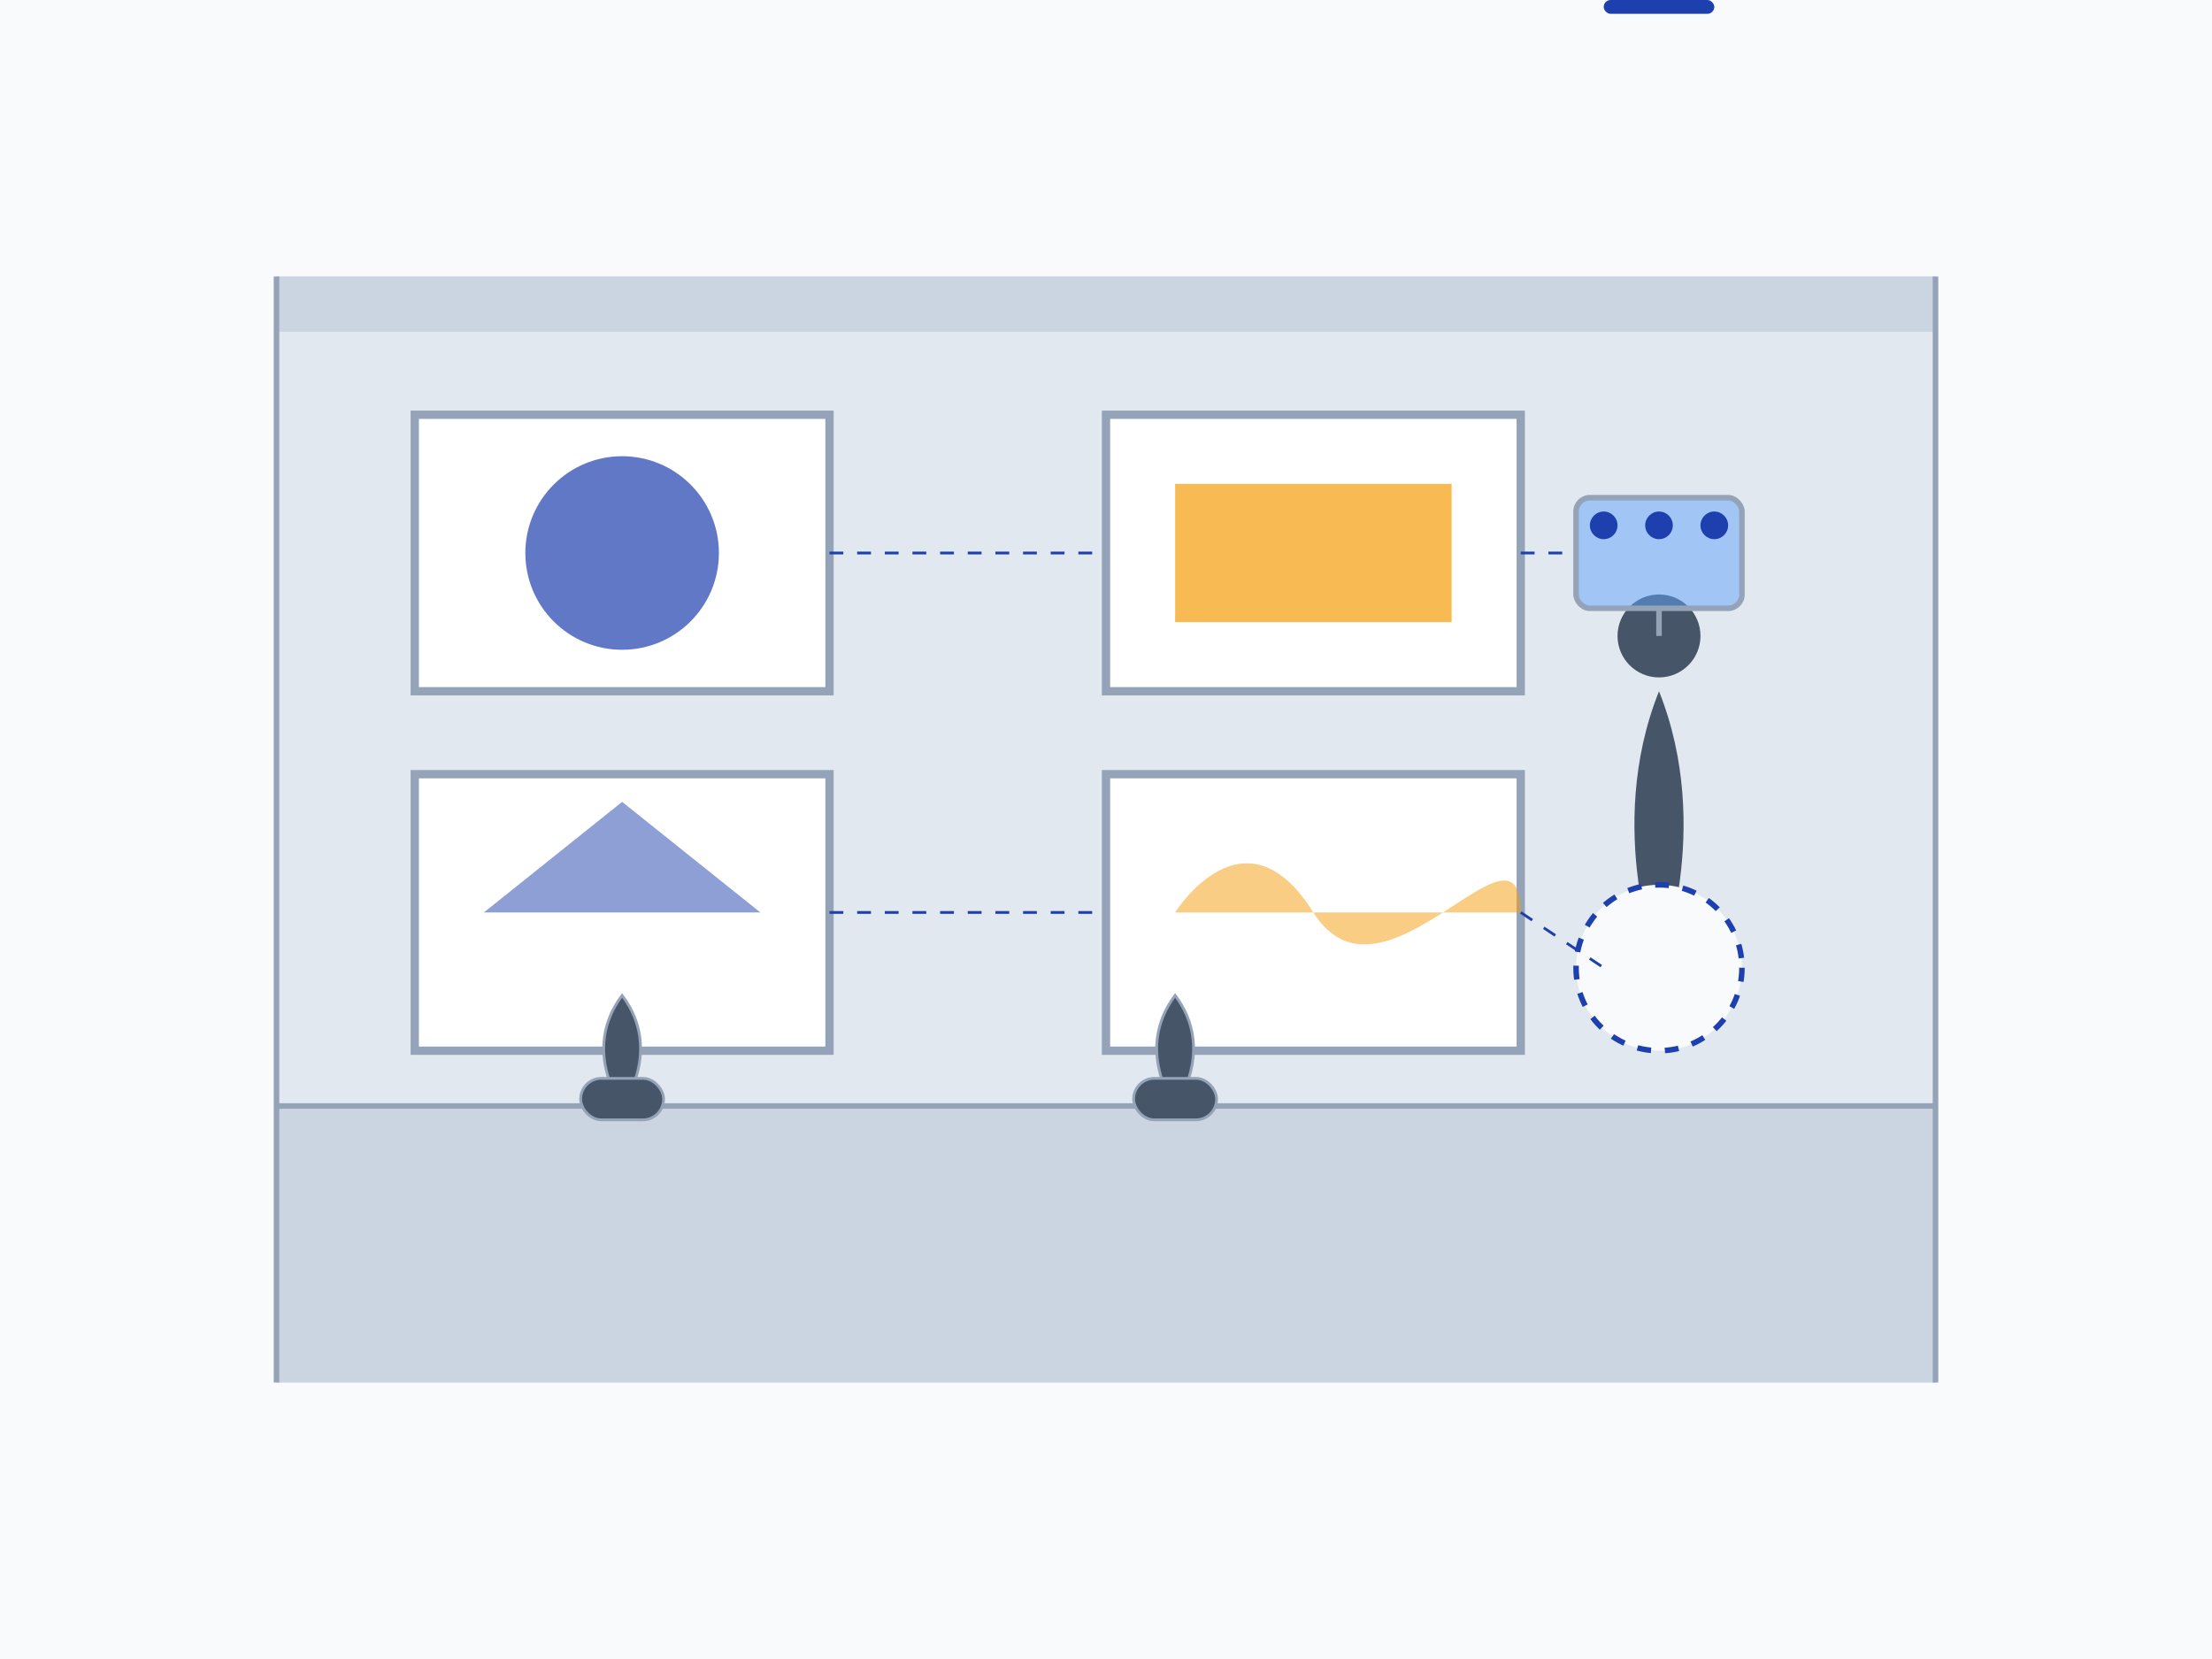
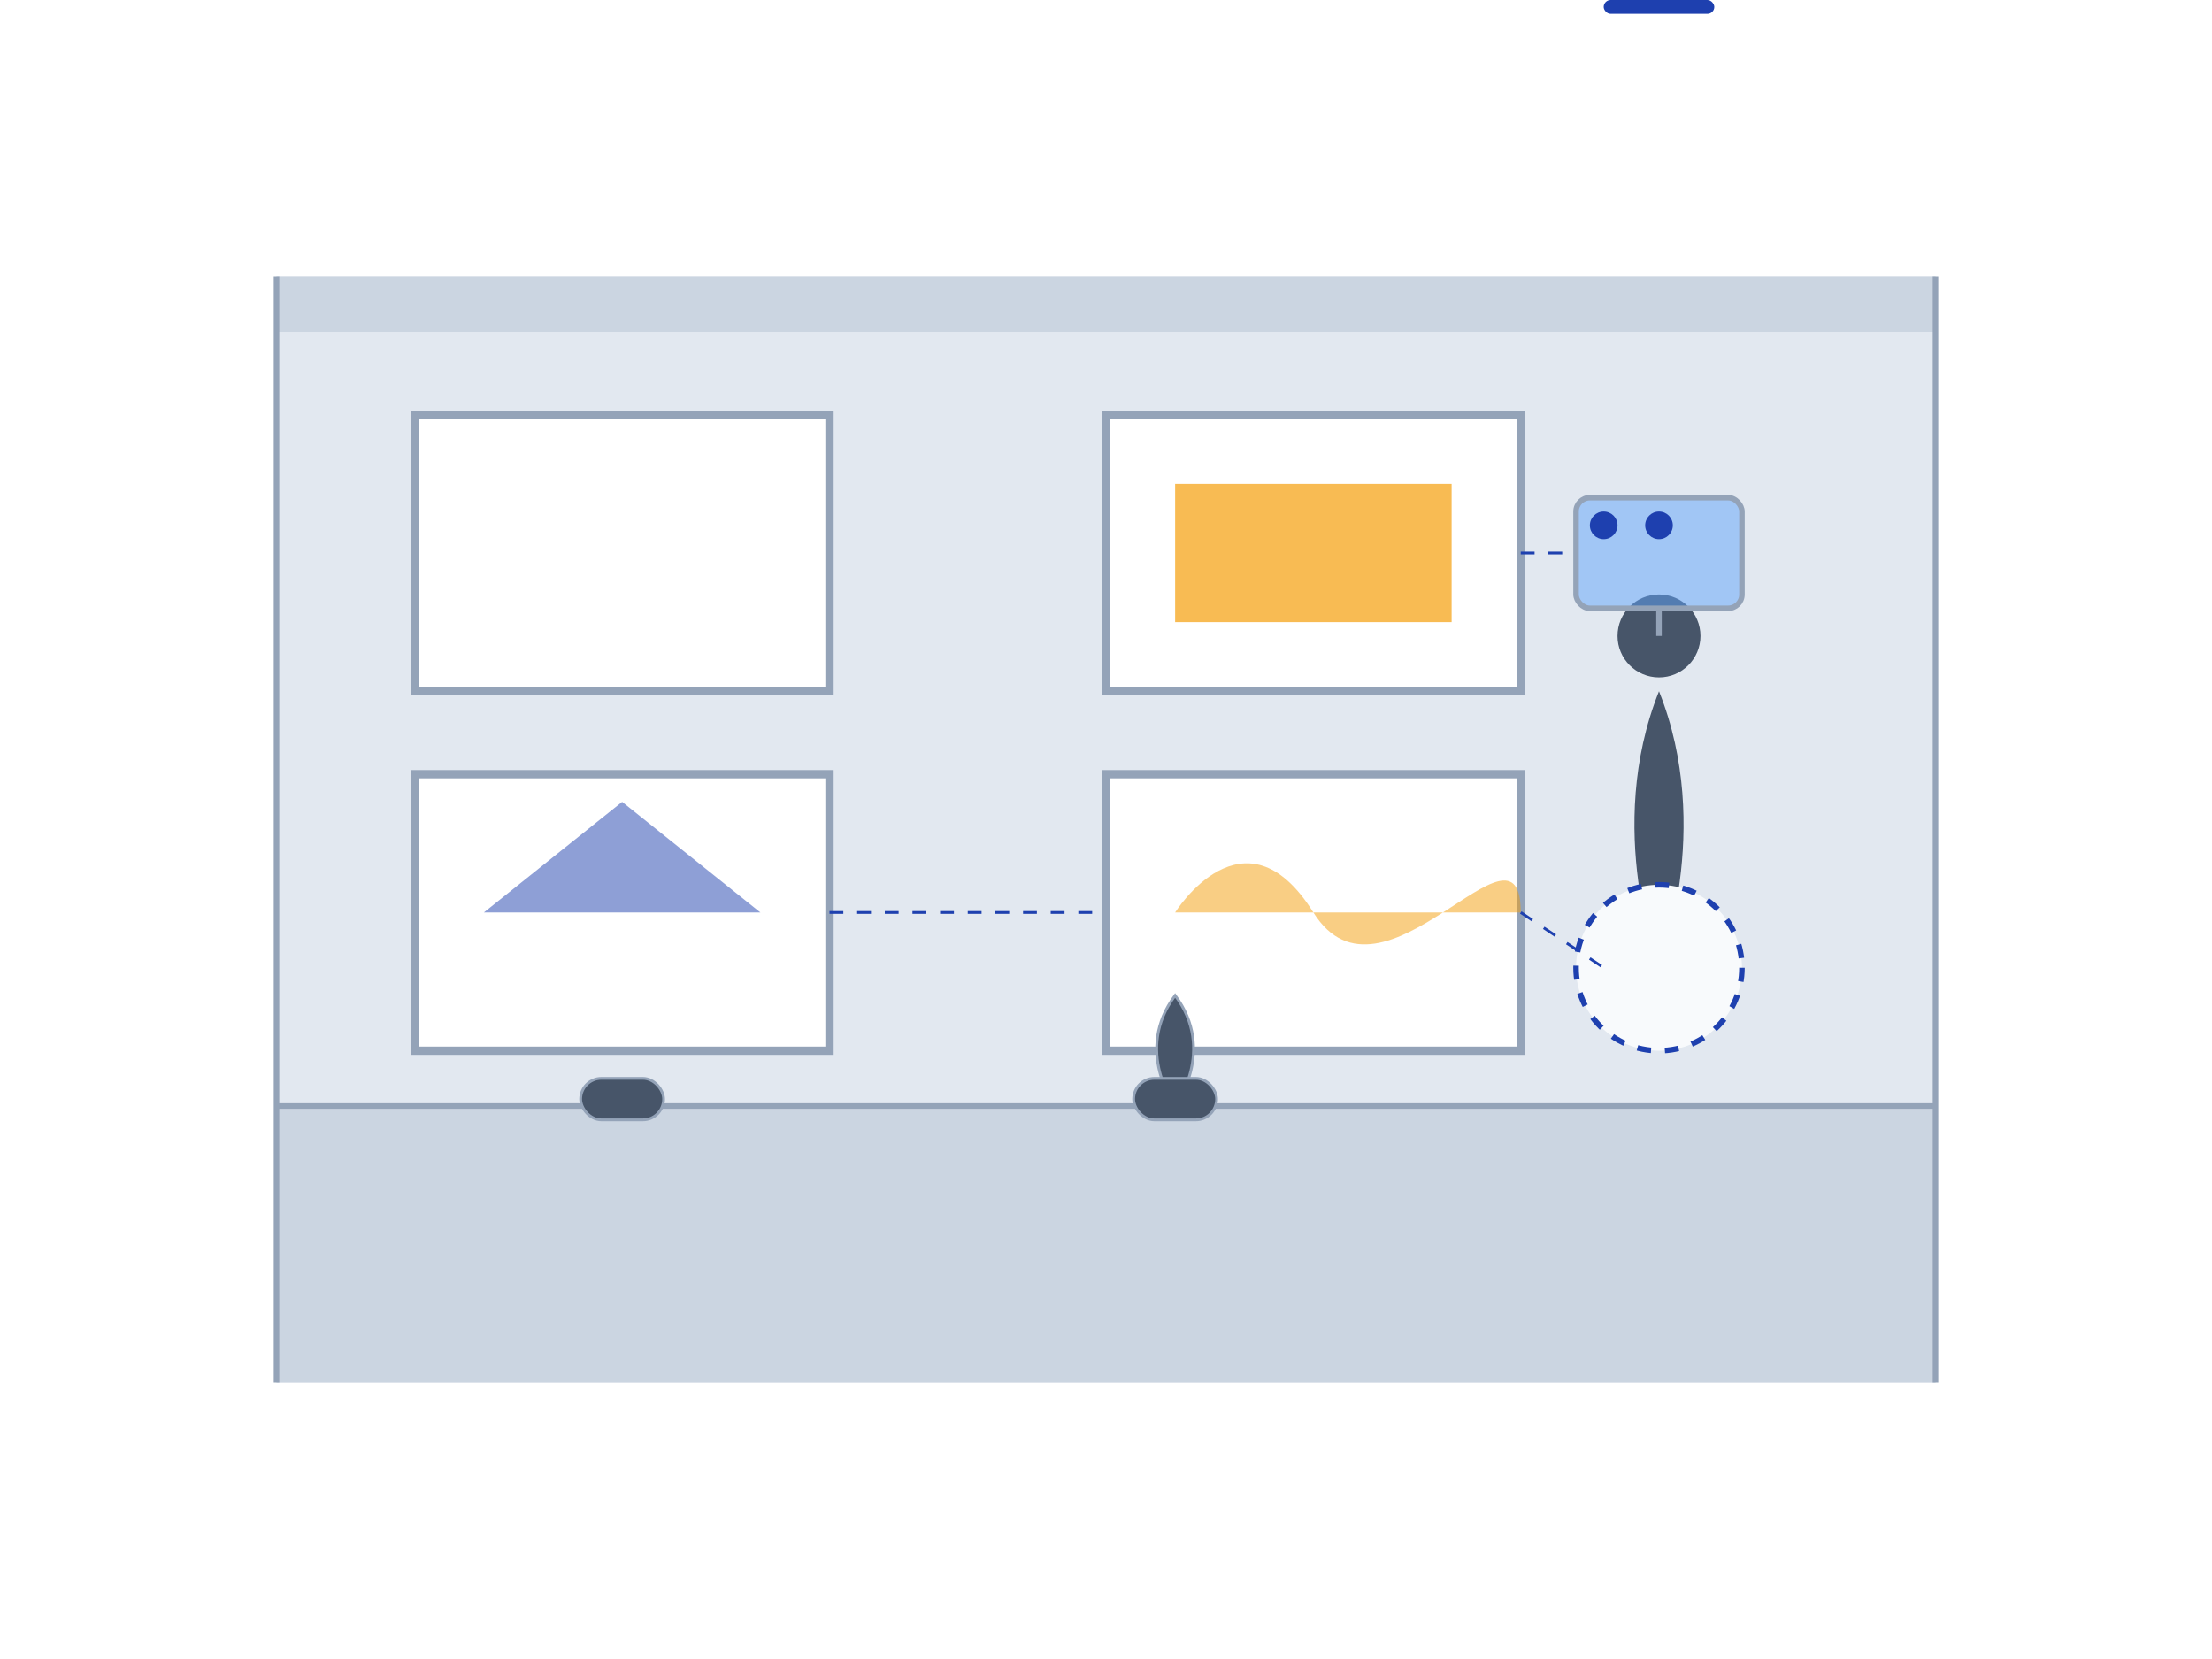
<svg xmlns="http://www.w3.org/2000/svg" width="800" height="600" viewBox="0 0 800 600" fill="none">
-   <rect width="800" height="600" fill="#F8FAFC" />
  <rect x="100" y="100" width="600" height="400" fill="#E2E8F0" />
  <rect x="100" y="400" width="600" height="100" fill="#CBD5E1" />
  <line x1="100" y1="400" x2="700" y2="400" stroke="#94A3B8" stroke-width="2" />
  <rect x="100" y="100" width="600" height="20" fill="#CBD5E1" />
  <line x1="100" y1="100" x2="100" y2="500" stroke="#94A3B8" stroke-width="2" />
  <line x1="700" y1="100" x2="700" y2="500" stroke="#94A3B8" stroke-width="2" />
  <rect x="150" y="150" width="150" height="100" fill="#FFFFFF" stroke="#94A3B8" stroke-width="3" />
  <rect x="400" y="150" width="150" height="100" fill="#FFFFFF" stroke="#94A3B8" stroke-width="3" />
  <rect x="150" y="280" width="150" height="100" fill="#FFFFFF" stroke="#94A3B8" stroke-width="3" />
  <rect x="400" y="280" width="150" height="100" fill="#FFFFFF" stroke="#94A3B8" stroke-width="3" />
-   <circle cx="225" cy="200" r="35" fill="#1E40AF" fill-opacity="0.7" />
  <rect x="425" y="175" width="100" height="50" fill="#F59E0B" fill-opacity="0.7" />
  <path d="M175 330L225 290L275 330H175Z" fill="#1E40AF" fill-opacity="0.5" />
  <path d="M425 330C425 330 450 290 475 330C500 370 550 290 550 330H425Z" fill="#F59E0B" fill-opacity="0.5" />
  <path d="M600 350C600 350 580 300 600 250C620 300 600 350 600 350Z" fill="#475569" />
  <circle cx="600" cy="230" r="15" fill="#475569" />
  <rect x="570" y="180" width="60" height="40" rx="5" fill="#60A5FA" fill-opacity="0.5" stroke="#94A3B8" stroke-width="2" />
  <line x1="600" y1="230" x2="600" y2="220" stroke="#94A3B8" stroke-width="2" />
  <circle cx="600" cy="350" r="30" fill="#F8FAFC" stroke="#1E40AF" stroke-width="2" stroke-dasharray="5 5" />
  <circle cx="580" cy="190" r="5" fill="#1E40AF" />
  <circle cx="600" cy="190" r="5" fill="#1E40AF" />
-   <circle cx="620" cy="190" r="5" fill="#1E40AF" />
  <rect x="580" cy="205" width="40" height="5" rx="2.5" fill="#1E40AF" />
-   <line x1="300" y1="200" x2="400" y2="200" stroke="#1E40AF" stroke-width="1" stroke-dasharray="5 5" />
  <line x1="550" y1="200" x2="570" y2="200" stroke="#1E40AF" stroke-width="1" stroke-dasharray="5 5" />
  <line x1="300" y1="330" x2="400" y2="330" stroke="#1E40AF" stroke-width="1" stroke-dasharray="5 5" />
  <line x1="550" y1="330" x2="580" y2="350" stroke="#1E40AF" stroke-width="1" stroke-dasharray="5 5" />
-   <path d="M225 400C225 400 210 380 225 360C240 380 225 400 225 400Z" fill="#475569" stroke="#94A3B8" stroke-width="1" />
  <rect x="210" y="390" width="30" height="15" rx="7.5" fill="#475569" stroke="#94A3B8" stroke-width="1" />
  <path d="M425 400C425 400 410 380 425 360C440 380 425 400 425 400Z" fill="#475569" stroke="#94A3B8" stroke-width="1" />
  <rect x="410" y="390" width="30" height="15" rx="7.5" fill="#475569" stroke="#94A3B8" stroke-width="1" />
</svg>